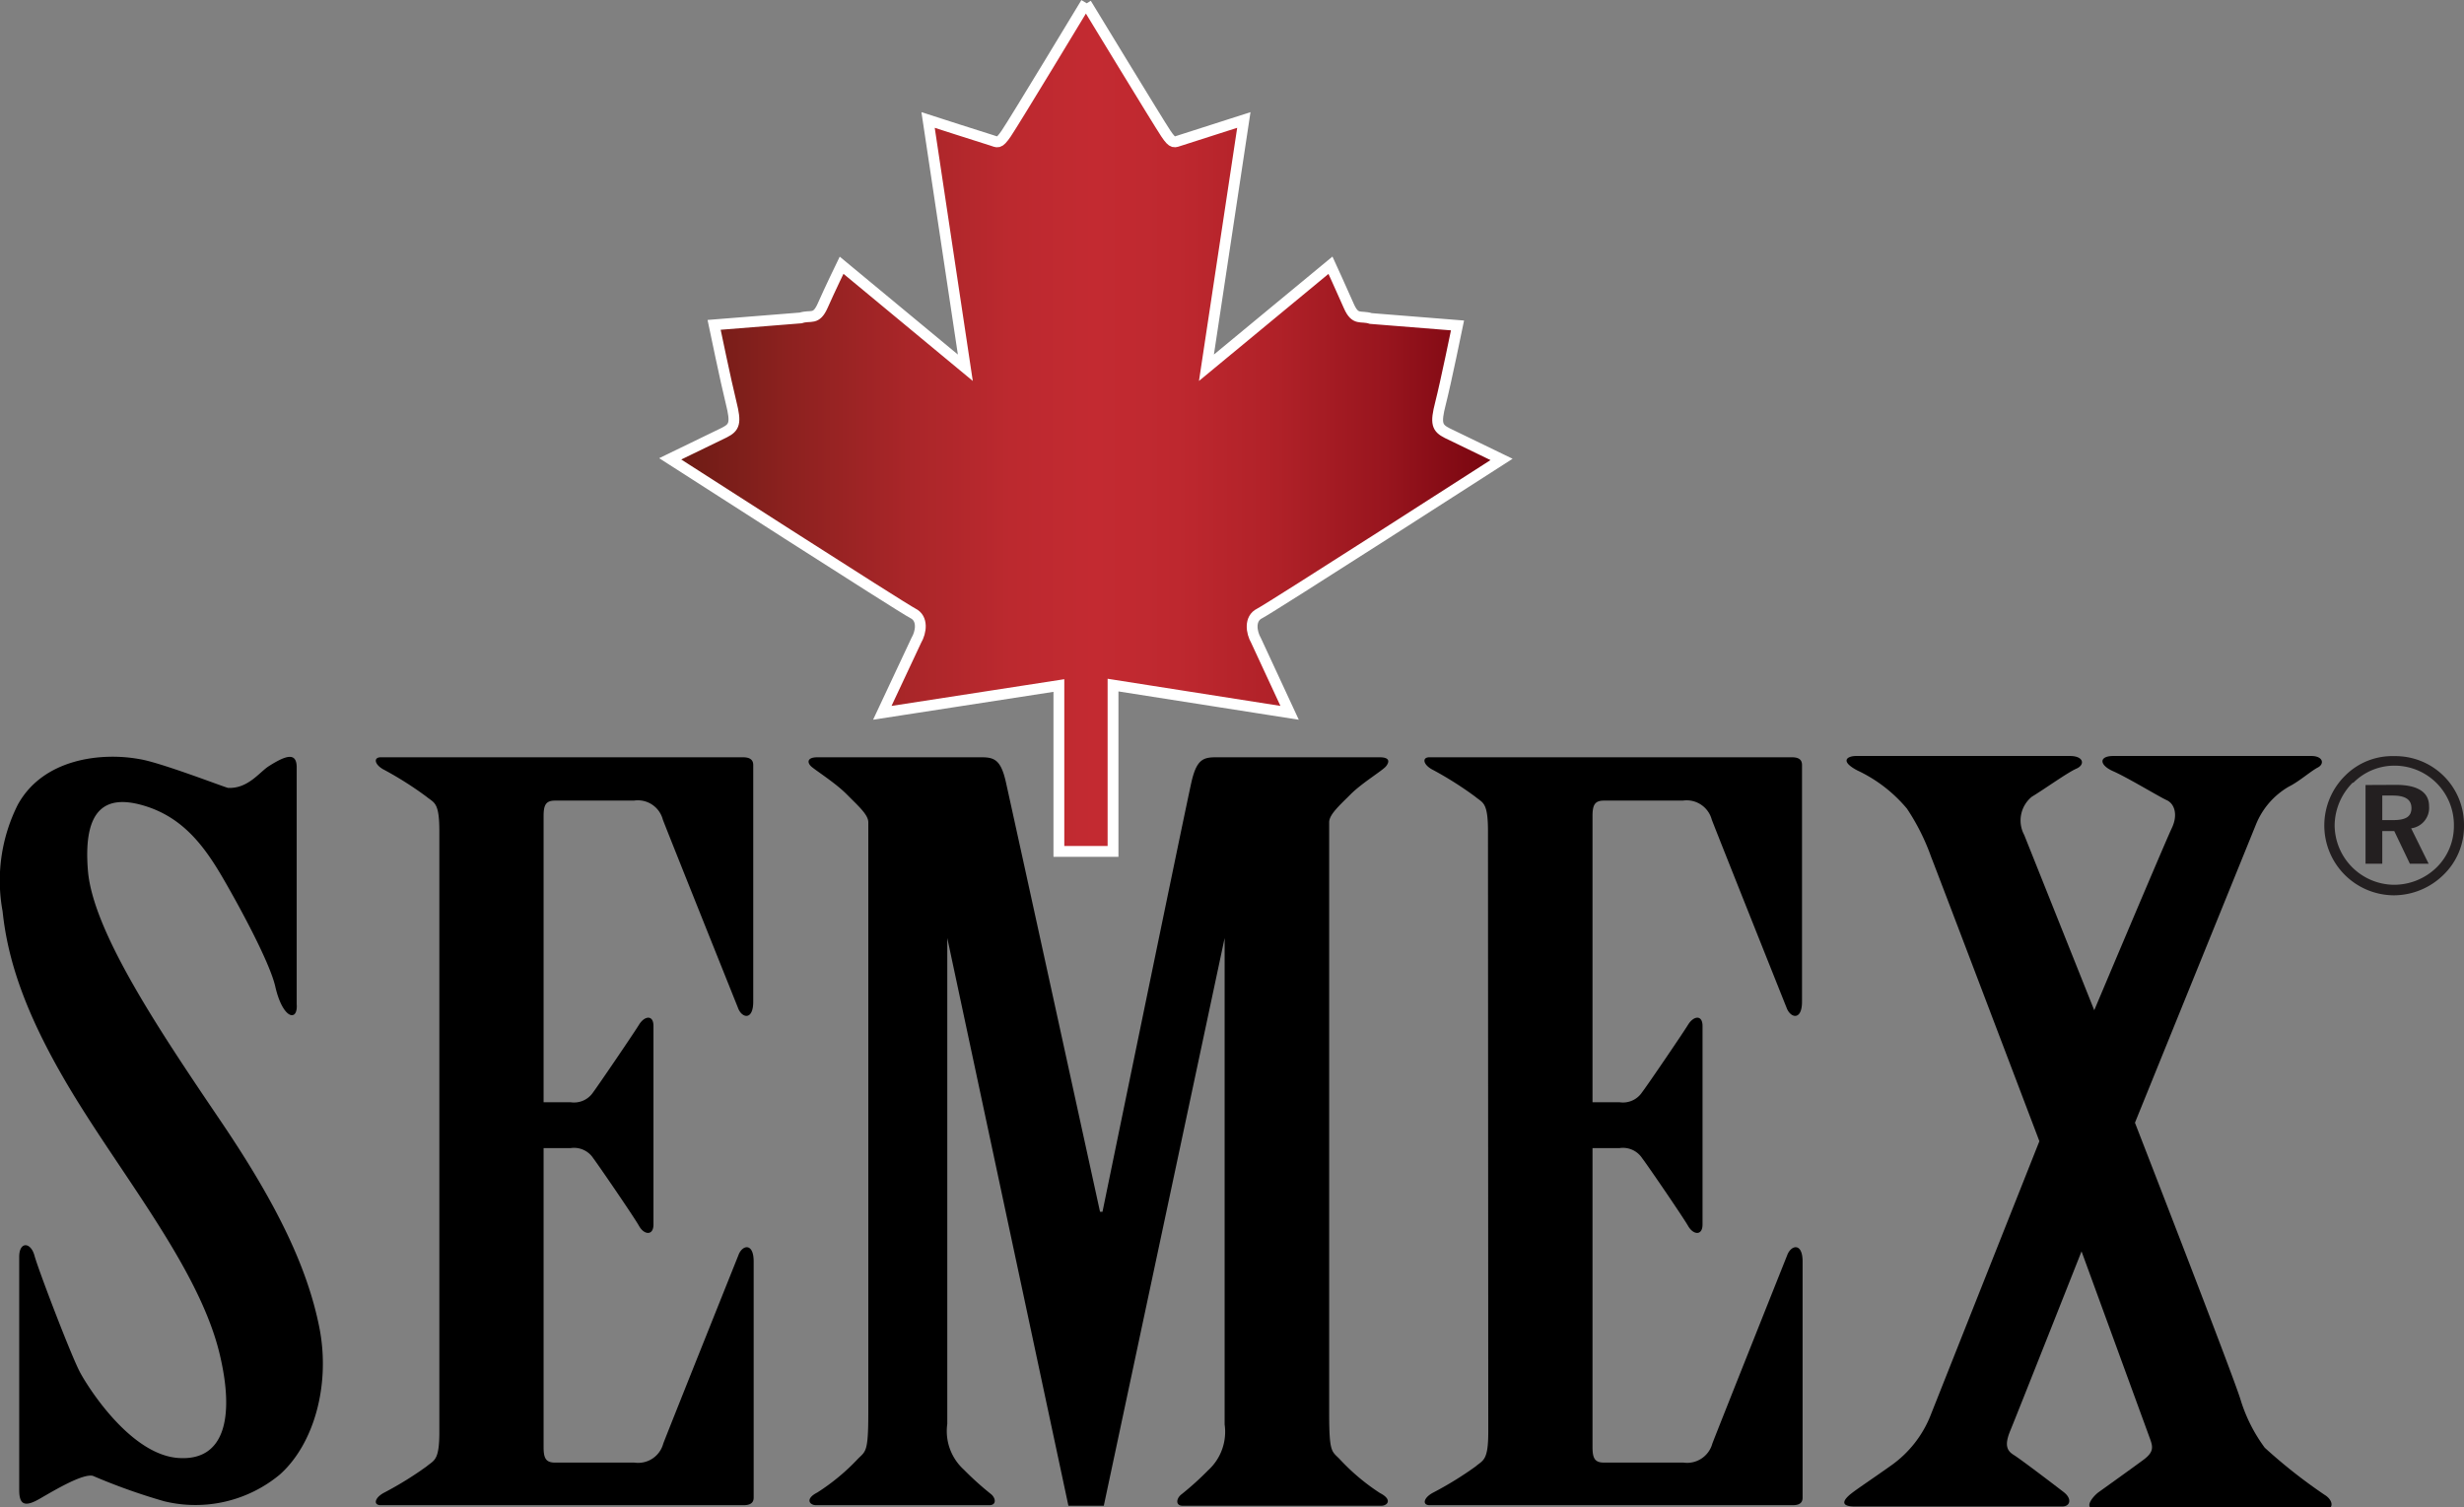
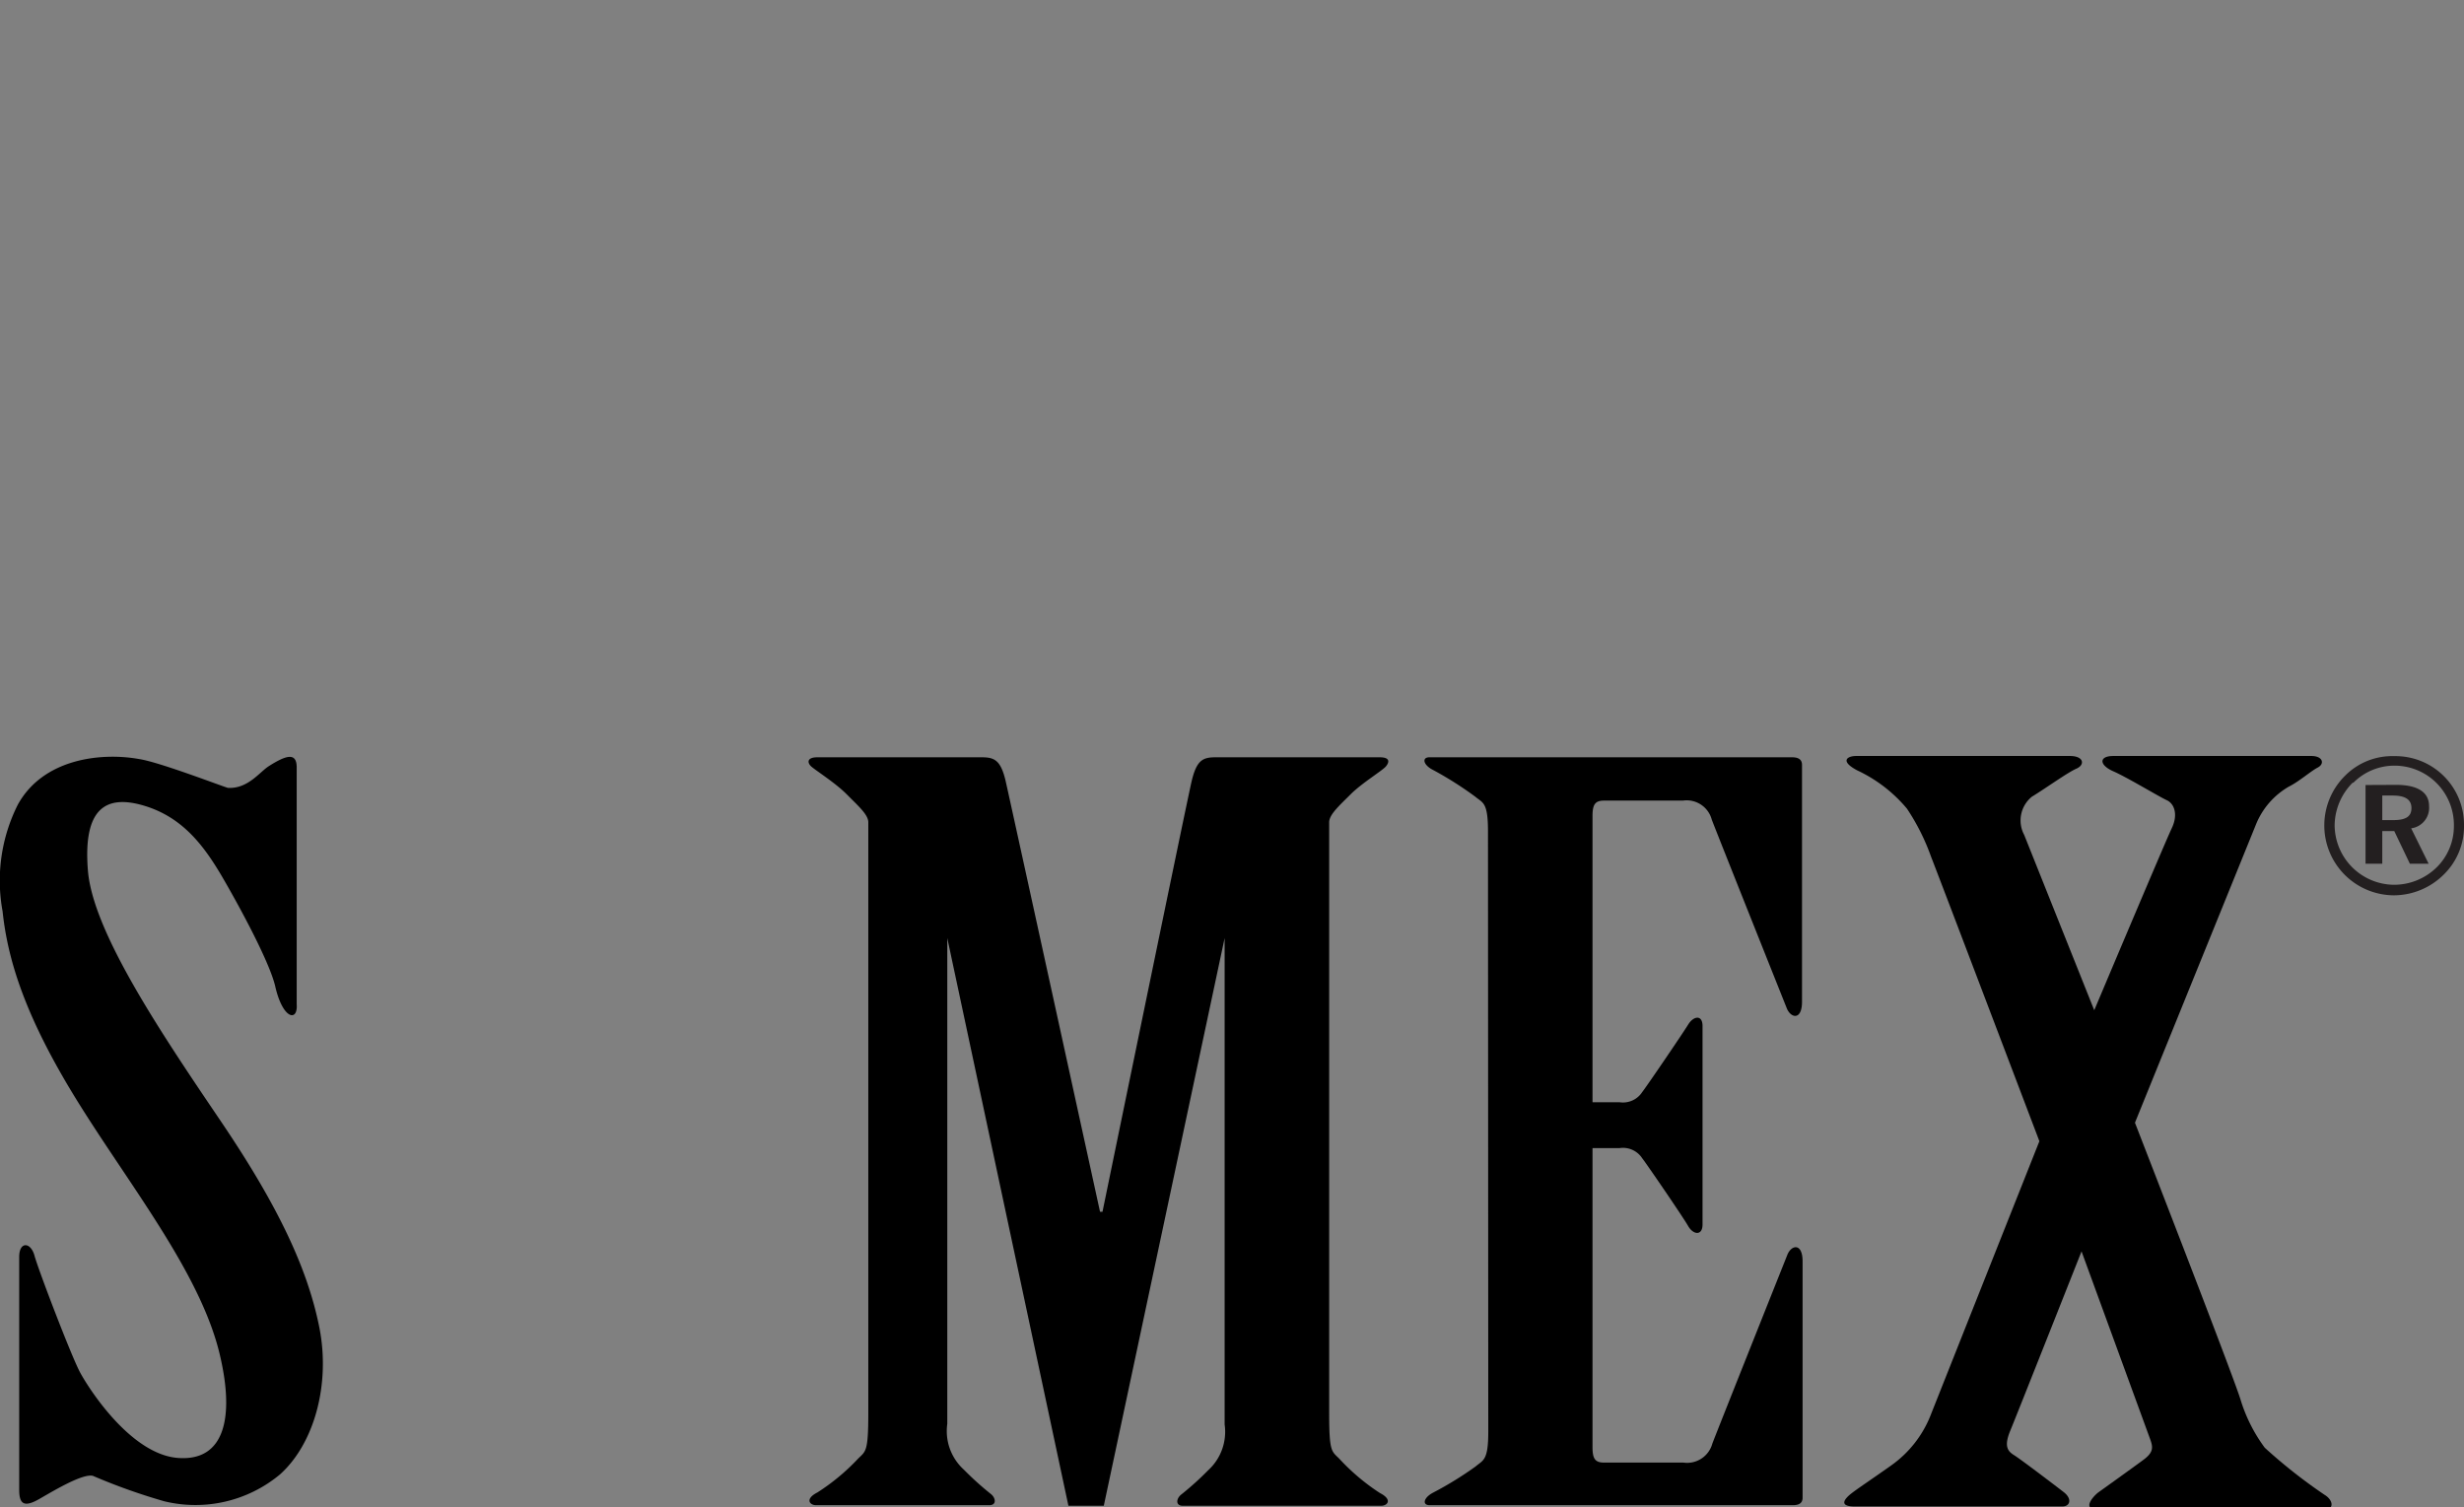
<svg xmlns="http://www.w3.org/2000/svg" id="Layer_1" data-name="Layer 1" viewBox="0 0 170.66 104.38">
  <rect x="0" y="0" width="170.66" height="104.38" fill="#808080" stroke="none" />
  <defs>
    <linearGradient id="linear-gradient" x1="46.42" y1="28.21" x2="104.02" y2="28.21" gradientUnits="userSpaceOnUse">
      <stop offset="0" stop-color="#6a1b14" />
      <stop offset="0.14" stop-color="#8c211f" />
      <stop offset="0.29" stop-color="#aa2629" />
      <stop offset="0.41" stop-color="#bc292f" />
      <stop offset="0.51" stop-color="#c32a31" />
      <stop offset="0.61" stop-color="#be282f" />
      <stop offset="0.73" stop-color="#b02128" />
      <stop offset="0.86" stop-color="#98151e" />
      <stop offset="0.99" stop-color="#78050f" />
    </linearGradient>
  </defs>
-   <path d="M75.22-1.17s-5,8.28-5.53,9.05-.59.59-1,.47-4.41-1.41-4.41-1.41L66.86,24.1,58.29,17s-.83,1.71-1.3,2.78-.82.64-1.53.87l-6,.48s.83,4,1.18,5.4.24,1.7-.47,2.06l-3.75,1.82s16.1,10.35,16.81,10.7.58,1.29.23,1.88L61.11,48l12.23-1.89V57.6h3.75V46.08L89.32,48,87,43c-.34-.59-.47-1.53.24-1.88S104,30.45,104,30.45l-3.76-1.82c-.71-.36-.83-.66-.47-2.06s1.18-5.4,1.18-5.4l-6-.48c-.71-.23-1.07.18-1.53-.87S92.15,17,92.15,17L83.56,24.1,86.15,6.94l-4.4,1.41c-.42.12-.49.29-1-.47s-5.52-9-5.52-9" transform="translate(0 1.37)" style="stroke:#fff;stroke-width:0.75px;fill:url(#linear-gradient)" />
  <path d="M20.55,68.19V51.79c0-1.06-.7-.88-1.94-.09-.64.41-1.44,1.57-2.82,1.5-.36-.09-4.78-1.8-6.17-2C7,50.73,3,51.17,1.24,54.35a11.7,11.7,0,0,0-1.06,7.4c.36,3.44,1.62,7.44,5.29,13.32S14,87,15.26,92.61c.94,4.09.36,7.23-2.91,7s-6.17-4.76-6.79-5.9-2.91-7.15-3.17-8.11-1.06-1-1.06.08v16.14c0,1,.35,1.23,1.41.62s3-1.77,3.7-1.59a41.56,41.56,0,0,0,4.94,1.76,9.15,9.15,0,0,0,8-1.85c2.38-2.12,3.53-6.26,2.73-10.23s-2.77-8.26-6.78-14.19S6.44,63.24,6.09,58.93s1.23-5.29,3.88-4.5,4.14,2.73,5.46,5,3.25,5.89,3.63,7.5C19.58,69.24,20.64,69.42,20.55,68.19Z" transform="translate(0 1.37)" />
-   <path d="M30.43,97.81c0,2-.36,1.94-.89,2.39A24.14,24.14,0,0,1,26.63,102c-.7.36-.79.88-.26.88H51.49c.35,0,.71-.08.71-.52V86c0-1.32-.79-1.15-1.05-.45,0,0-4.77,11.91-5.21,13.06a1.8,1.8,0,0,1-2,1.32H38.45c-.62,0-.8-.27-.8-1.06V78.15h1.86a1.59,1.59,0,0,1,1.58.7c.27.35,2.82,4.06,3.17,4.69s1,.69,1-.1V69.69c0-.79-.62-.71-1-.09s-2.9,4.32-3.17,4.67a1.59,1.59,0,0,1-1.58.7H37.65V55.14c0-.79.18-1.06.8-1.06h5.46a1.79,1.79,0,0,1,2,1.32c.44,1.15,5.21,13.05,5.21,13.05.26.7,1.05.88,1.05-.44V51.61c0-.44-.36-.53-.71-.53H26.37c-.53,0-.44.53.26.88a24.17,24.17,0,0,1,2.91,1.85c.53.44.89.36.89,2.39Z" transform="translate(0 1.37)" />
  <path d="M103.08,97.81c0,2-.36,1.94-.88,2.39A24.28,24.28,0,0,1,99.28,102c-.7.36-.79.88-.26.88h25.13c.36,0,.7-.08.7-.52V86c0-1.32-.79-1.15-1.06-.45,0,0-4.75,11.91-5.19,13.06a1.81,1.81,0,0,1-2,1.32H111.1c-.62,0-.8-.27-.8-1.06V78.15h1.86a1.59,1.59,0,0,1,1.58.7c.28.35,2.82,4.06,3.18,4.69s1,.69,1-.1V69.69c0-.79-.62-.71-1-.09s-2.9,4.32-3.18,4.67a1.59,1.59,0,0,1-1.58.7H110.3V55.14c0-.79.18-1.06.8-1.06h5.46a1.8,1.8,0,0,1,2,1.32c.44,1.15,5.19,13.05,5.19,13.05.27.7,1.06.88,1.06-.44V51.61c0-.44-.34-.53-.7-.53H99c-.53,0-.44.53.26.88a24.32,24.32,0,0,1,2.92,1.85c.52.44.88.36.88,2.39Z" transform="translate(0 1.37)" />
  <path d="M76.27,102.92h.18L84.82,63.6V97.29a3.6,3.6,0,0,1-1.14,3.17,20.77,20.77,0,0,1-1.85,1.67c-.36.27-.44.79.09.79H95.66c.45,0,.8-.43-.08-.88a14.69,14.69,0,0,1-2.82-2.38c-.53-.53-.7-.44-.7-3.17V55.58c0-.53.7-1.15,1.49-1.94S95.76,52,96,51.7s.27-.62-.44-.62H84.2c-.88,0-1.32.18-1.67,1.68s-6.17,29.8-6.17,29.8h-.17S70,54.25,69.66,52.76s-.79-1.68-1.67-1.68H56.61c-.71,0-.71.36-.44.62s1.68,1.14,2.47,1.94,1.5,1.41,1.5,1.94V96.49c0,2.73-.18,2.64-.71,3.17A14.69,14.69,0,0,1,56.61,102c-.88.45-.53.88-.09.88h12c.53,0,.45-.52.09-.79a20.77,20.77,0,0,1-1.85-1.67,3.6,3.6,0,0,1-1.15-3.17V63.6L74,102.92Z" transform="translate(0 1.37)" />
  <path d="M147.87,76.39l8.37-20.63a5.34,5.34,0,0,1,2.29-2.65c.71-.35,1.5-1.06,2-1.32s.35-.8-.44-.8H146.37c-1,0-1,.62,0,1.06s3.17,1.76,3.7,2,.8,1,.35,1.94-5.37,12.61-5.37,12.61L140.2,56.46a2.12,2.12,0,0,1,.53-2.65c.88-.53,2.46-1.67,3.08-1.94s.52-.88-.44-.88H128.56c-.62,0-1.15.35.08,1a10,10,0,0,1,3.44,2.65A15.12,15.12,0,0,1,133.76,58c.26.63,7.49,19.67,7.49,19.67l-7.49,18.87a7.74,7.74,0,0,1-2.82,3.62c-1.41,1-2.3,1.58-2.74,1.93s-.88.88.27.88h14.37c.53,0,.71-.52.09-1s-3-2.29-3.44-2.56-.7-.62-.26-1.68,4.94-12.43,4.94-12.43l4.75,13c.19.53.27.89-.44,1.42s-3.17,2.29-3.17,2.29c-.44.36-1.05,1.15-.09,1.15H161.1c.53,0,.53-.62-.1-1a36.51,36.51,0,0,1-4.14-3.26,11,11,0,0,1-1.68-3.34C154.66,93.85,147.87,76.39,147.87,76.39Z" transform="translate(0 1.37)" />
  <path d="M169.28,52.4a4.74,4.74,0,0,1,1.38,3.39,4.66,4.66,0,0,1-1.42,3.43,4.92,4.92,0,0,1-3.42,1.42,4.84,4.84,0,0,1-3.38-8.3A4.6,4.6,0,0,1,165.82,51,4.75,4.75,0,0,1,169.28,52.4Zm-6.33.44a4.24,4.24,0,0,0-1.25,2.95,4.15,4.15,0,0,0,4.06,4.12,4.22,4.22,0,0,0,3-1.2,4,4,0,0,0,1.2-2.85,4.11,4.11,0,0,0-4.12-4.2A4,4,0,0,0,163,52.84Zm3,.15c1.52,0,2.29.52,2.29,1.47A1.43,1.43,0,0,1,167,56l1.21,2.45h-1.3l-1.08-2.26H165v2.26h-1.16V53ZM165,55.43h.77c.85,0,1.25-.24,1.25-.83s-.42-.87-1.31-.87H165Z" transform="translate(0 1.37)" style="fill:#231f20" />
</svg>